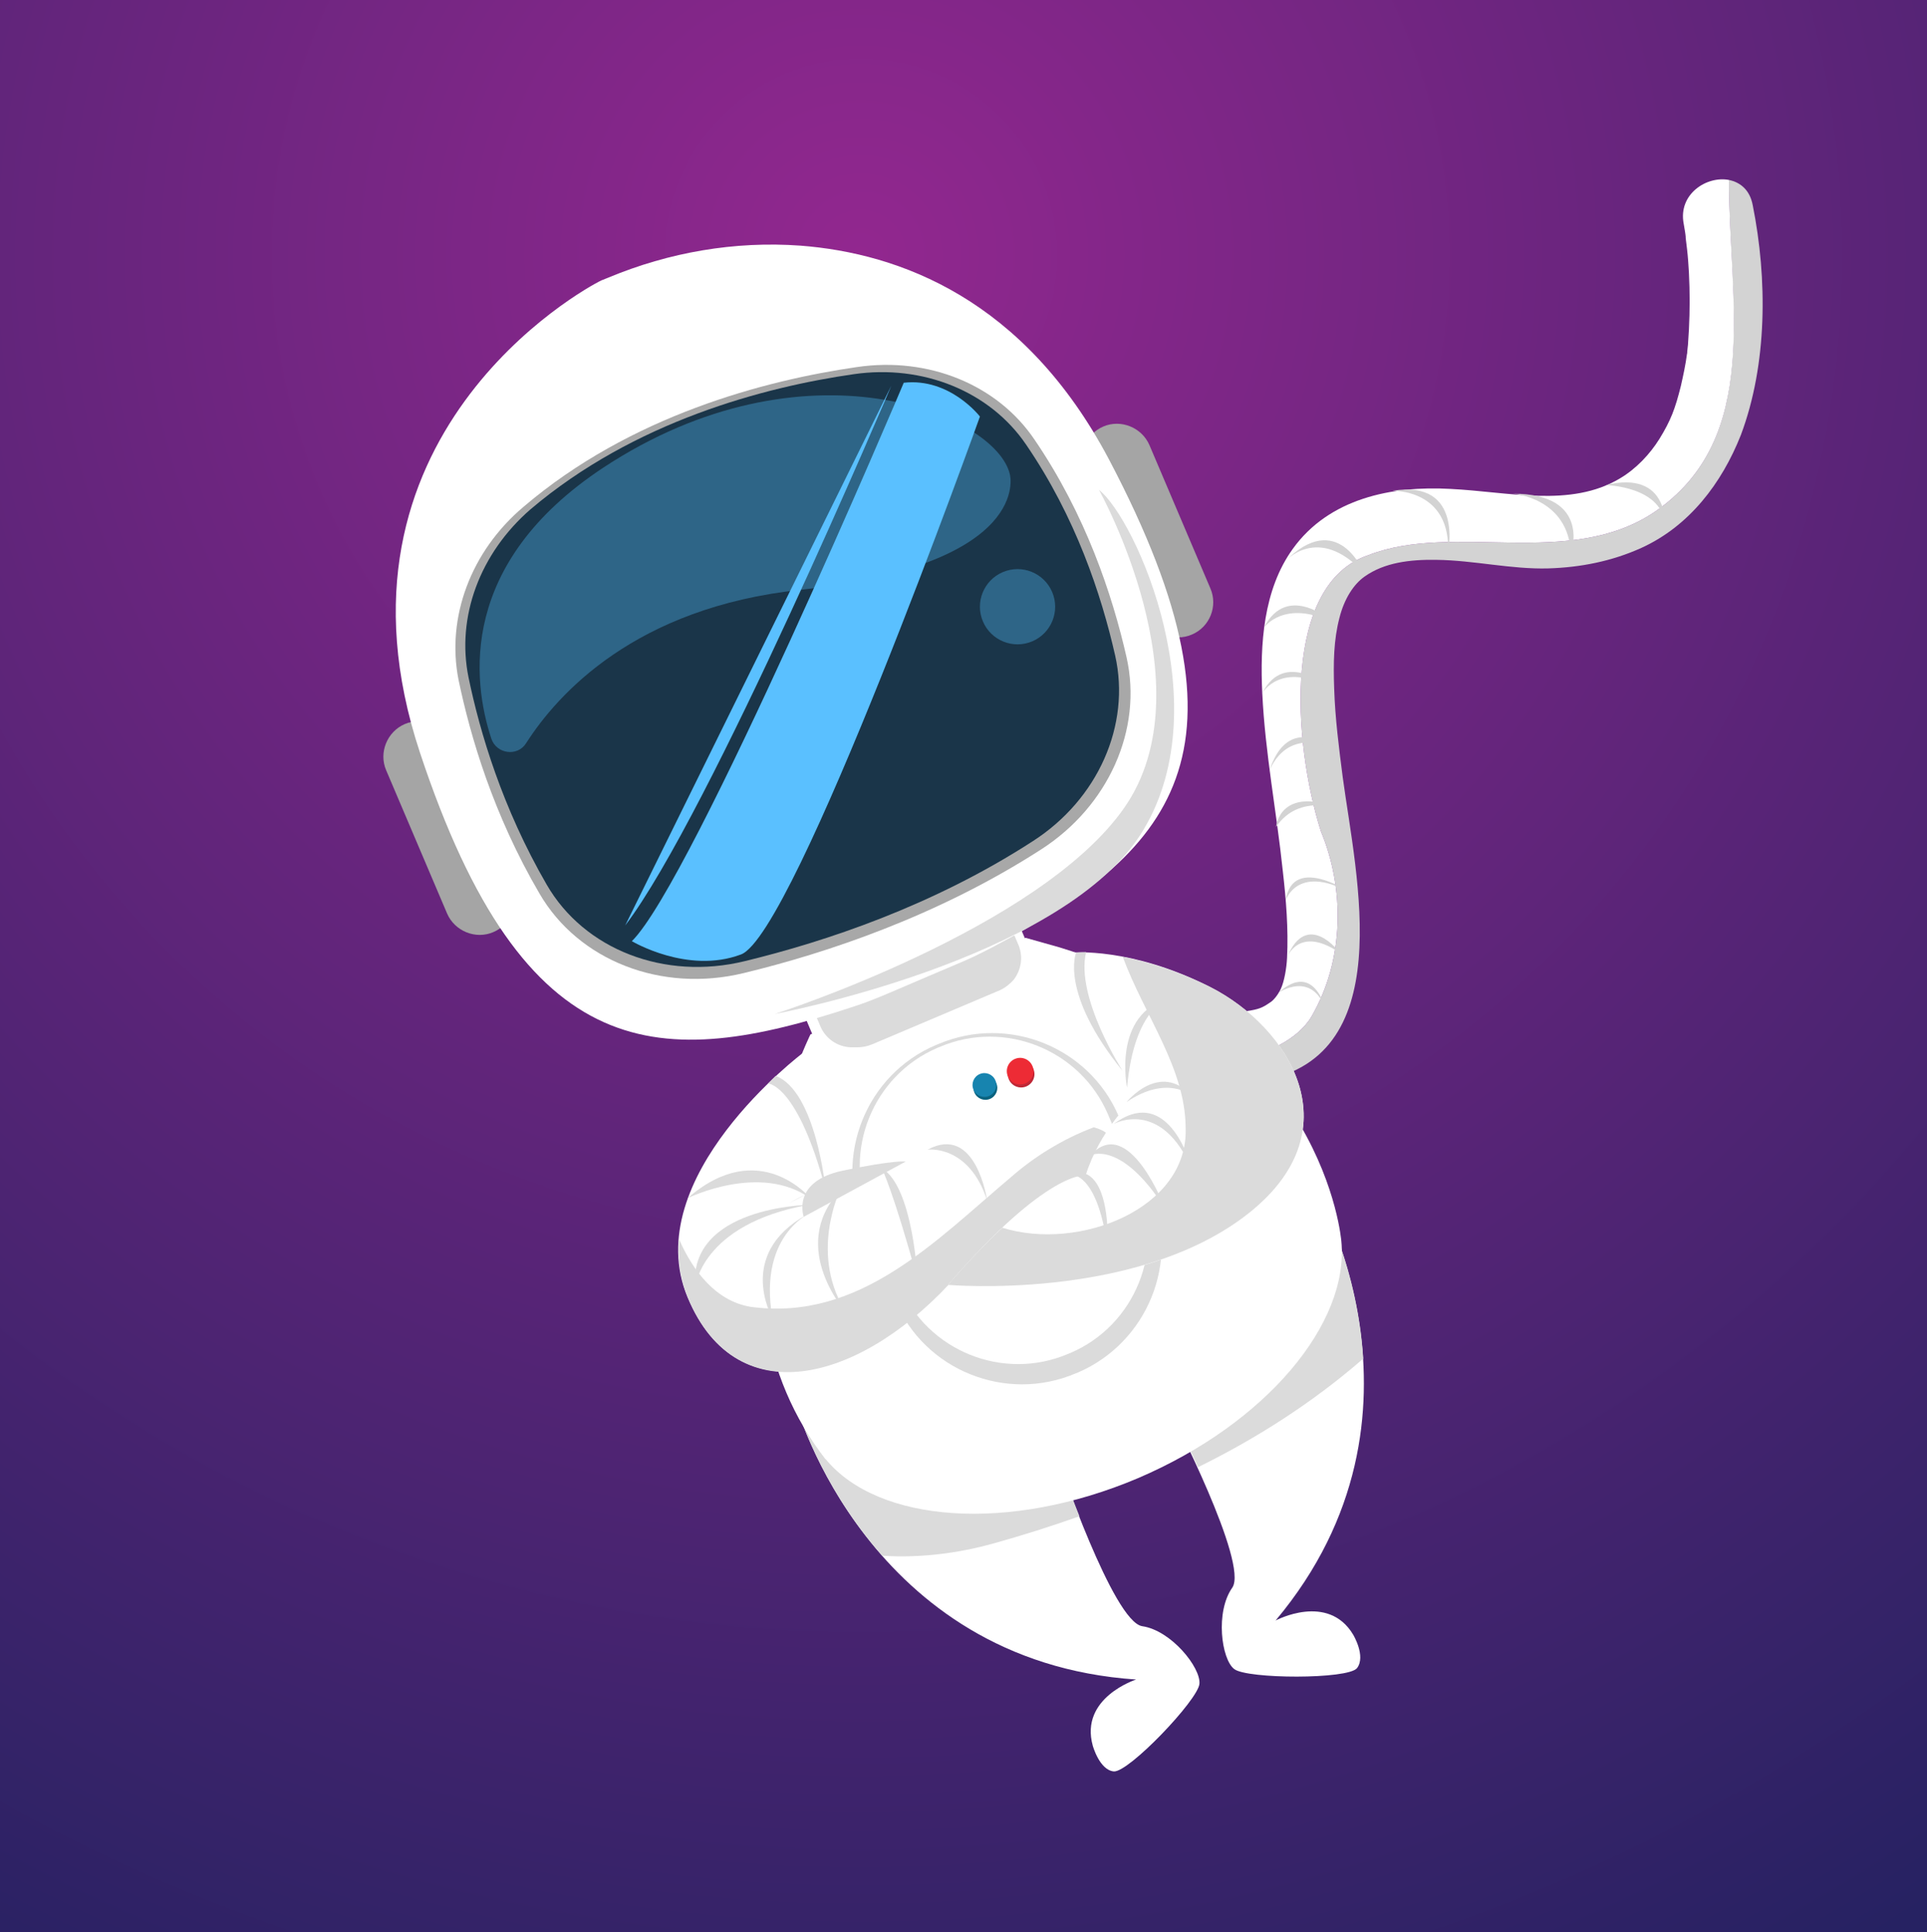
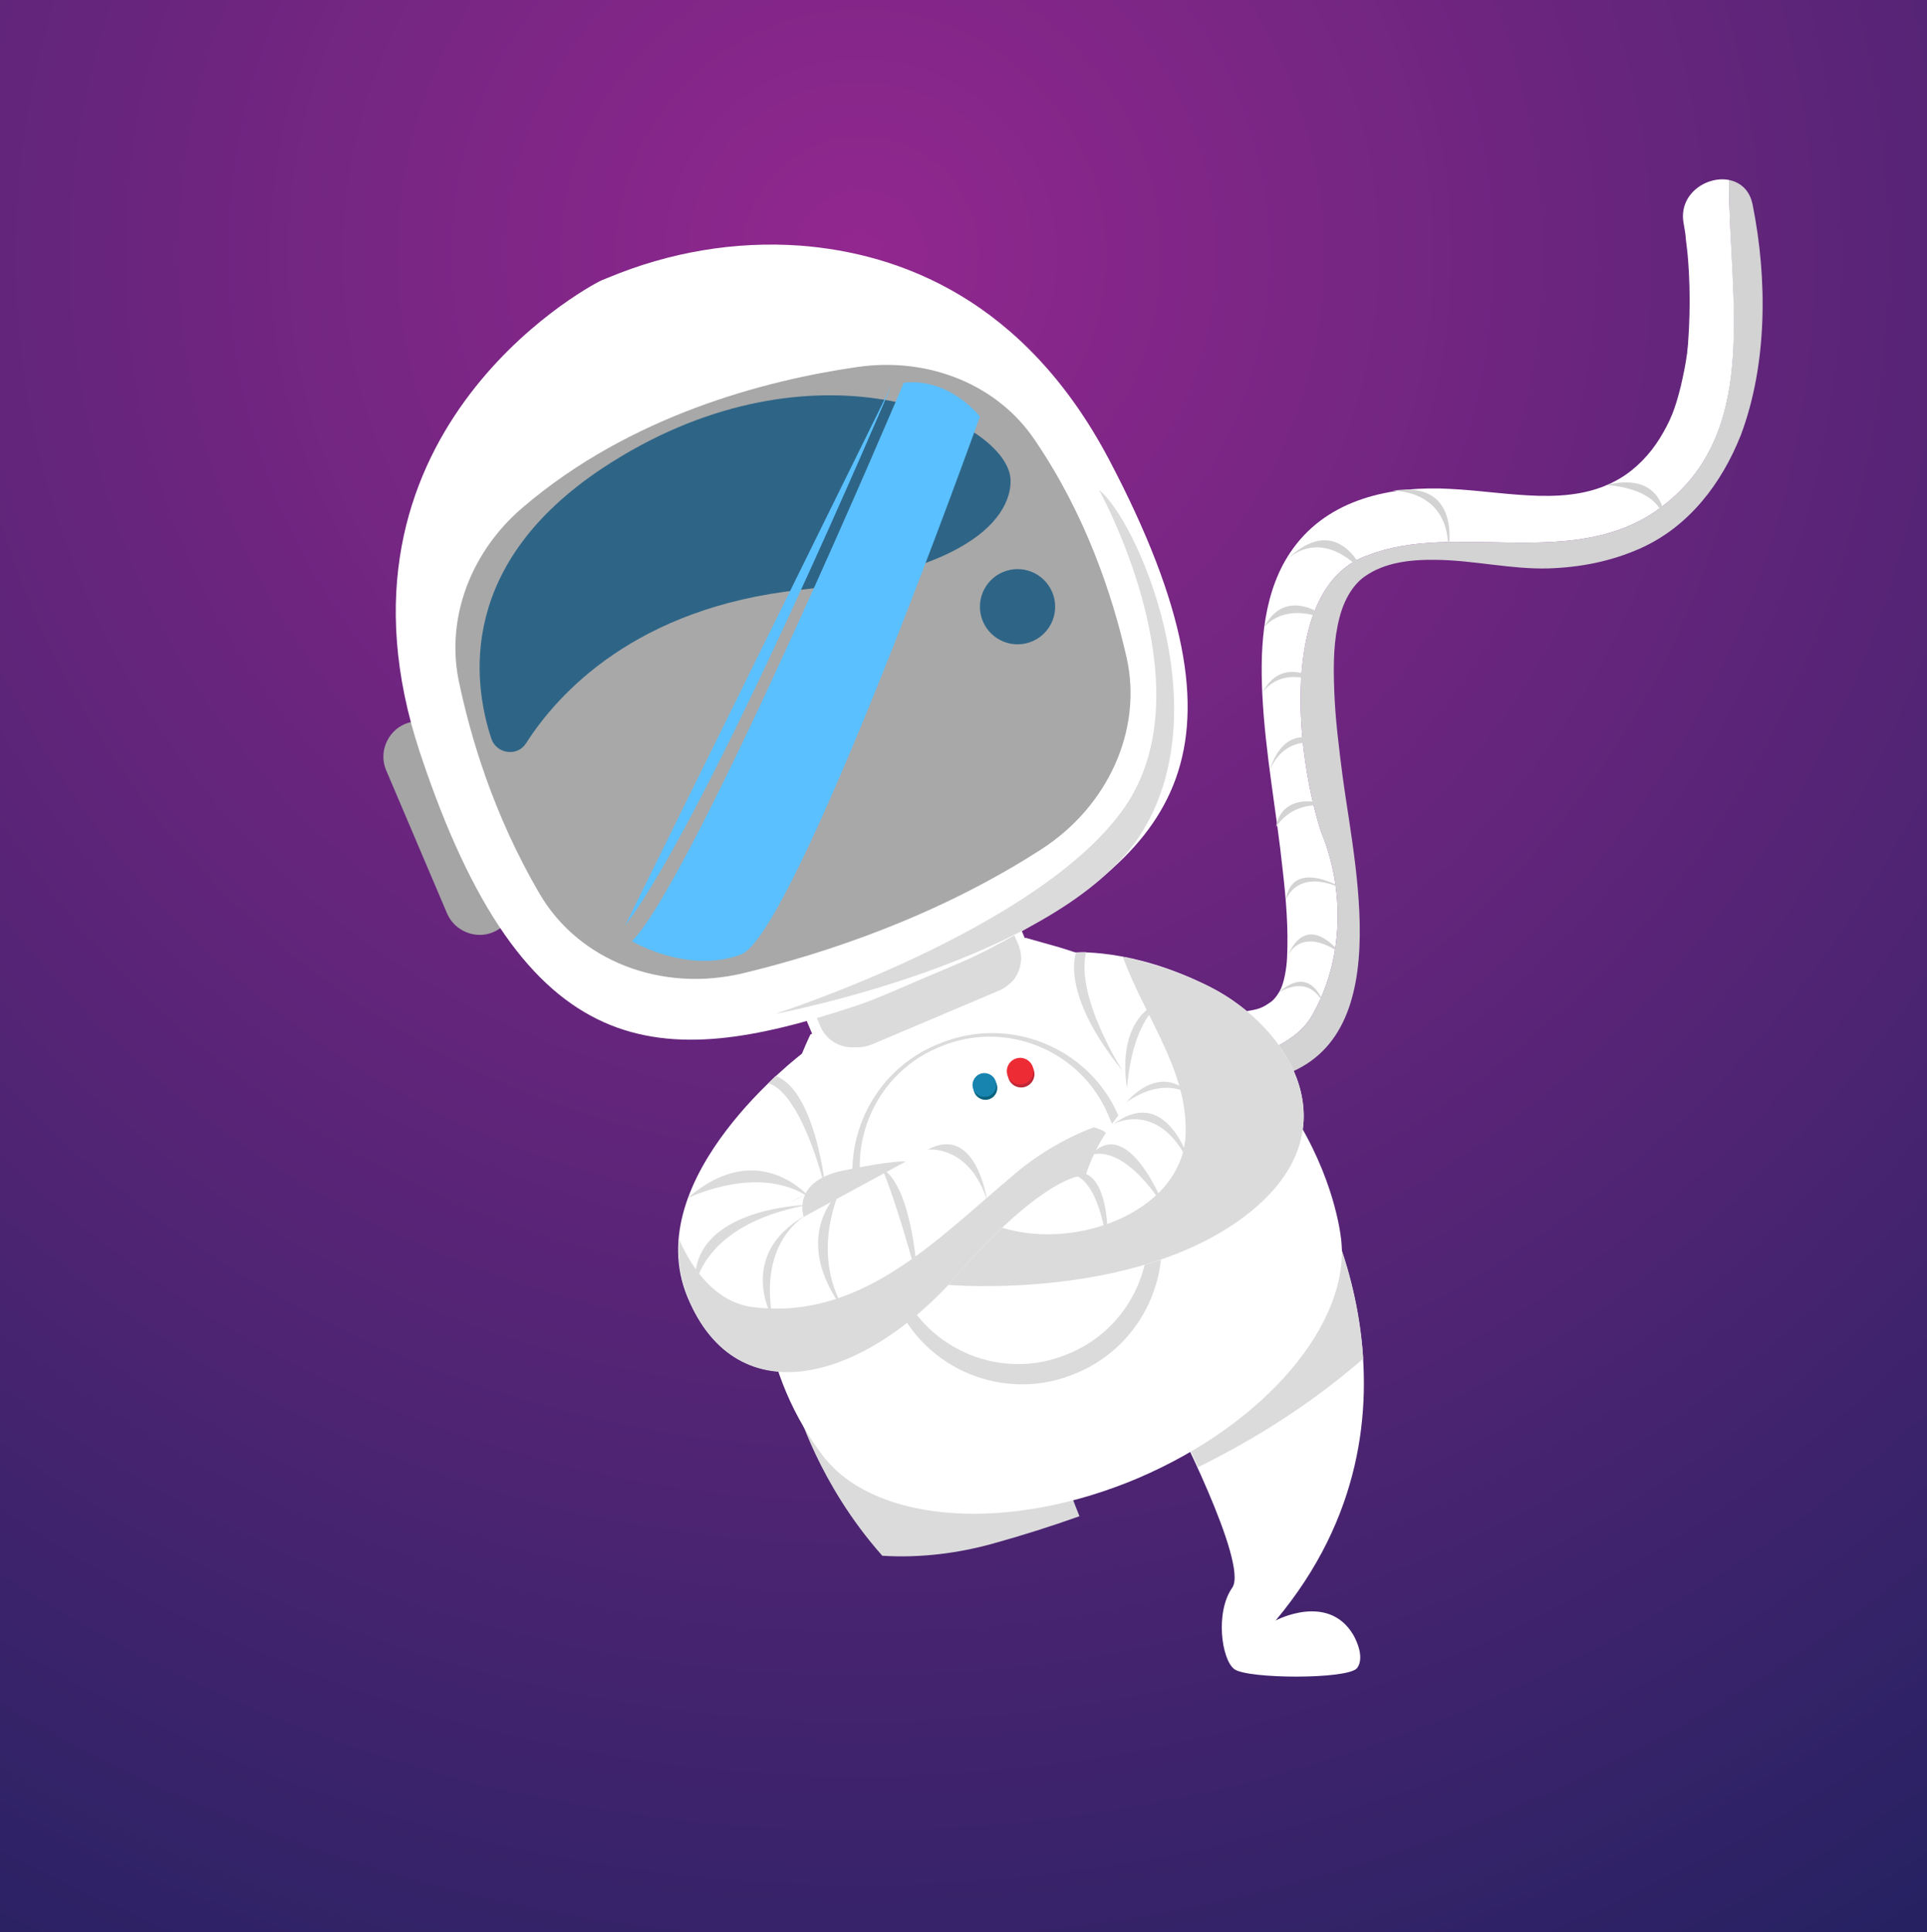
<svg xmlns="http://www.w3.org/2000/svg" version="1.1" x="0px" y="0px" viewBox="0 0 404.7 405.9" style="enable-background:new 0 0 404.7 405.9;" xml:space="preserve">
  <rect x="0" y="0" width="404.7" height="405.9" fill="#808080" stroke="none" />
  <style type="text/css">
	.st0{fill:url(#SVGID_1_);}
	.st1{fill:#FFFFFF;}
	.st2{fill:#D3D3D3;}
	.st3{fill:#DBDBDB;}
	.st4{fill:#A5A5A5;}
	.st5{fill:#09637F;}
	.st6{fill:#BF2837;}
	.st7{fill:#1784AF;}
	.st8{fill:#ED2B35;}
	.st9{fill:#A8A8A8;}
	.st10{fill:#1A3549;}
	.st11{opacity:0.31;fill:#A8A8A8;}
	.st12{fill:#2E6587;}
	.st13{fill:#5AC0FF;}
</style>
  <g id="BACKGROUND">
    <radialGradient id="SVGID_1_" cx="251.181" cy="31.575" r="467.942" gradientTransform="matrix(0.881 0 0 0.883 -40.527 25.746)" gradientUnits="userSpaceOnUse">
      <stop offset="0" style="stop-color:#92278F" />
      <stop offset="1" style="stop-color:#262262" />
    </radialGradient>
    <rect class="st0" width="404.7" height="405.9" />
  </g>
  <g id="OBJECTS">
    <g>
      <g>
        <g>
          <g>
-             <path class="st1" d="M261.8,212.4c-0.2,0-0.3,0.1-0.5,0.1C261.6,212.5,261.8,212.4,261.8,212.4z" />
            <path class="st1" d="M354.4,73.9c0,0.1,0,0.2-0.1,0.4C354.3,74.4,354.3,74.3,354.4,73.9z" />
            <path class="st2" d="M368.1,43.1c-0.6-3.2-2.6-4.8-5-5.3c-0.1,25.4,7.1,54.3-15.7,69.8c-18,12-42,2-60,9c-18,6-16,39-10,58       c5,12,5,27-2,39c-3,5-10,8-16,9c-6.8,0.9-13.6,1.6-20.4,2c8.2,2.5,16.6,3.7,24.7,2.6c30.5-4.1,21.1-43.1,18.3-63.9       c-0.8-6.2-1.6-12.4-1.8-18.6c-0.2-5.5-0.1-10.3,1.1-14.9c1-4,3-7.1,5.3-8.7c4.1-2.9,9.4-3.6,15.1-3.5c7.9,0.1,15.6,2,23.4,1.8       c6.8-0.2,13.4-1.5,19.6-4.3c10.1-4.6,16.9-13.6,20.9-23.7C371.2,76.5,371.2,58.6,368.1,43.1z" />
            <path class="st1" d="M275.4,213.6c7-12,7-27,2-39c-6-19-8-52,10-58c18-7,42,3,60-9c22.8-15.5,15.7-44.3,15.7-69.8       c-4.7-0.9-10.7,3-9.5,9.2c0.2,1.1,0.4,2.3,0.5,3.4c-0.4-2.8,0.1,0.9,0.2,1.9c0.2,1.7,0.3,3.3,0.4,5c0.2,4,0.2,7.9,0,11.9       c-0.1,1.1-0.1,2.1-0.2,3.2c0,0.2-0.2,1.6-0.2,1.9c0-0.1,0-0.2,0.1-0.4c-0.1,0.4-0.1,0.5-0.1,0.4c-0.3,2.3-0.8,4.6-1.3,6.8       c-1.2,4.8-2.1,7.2-4.5,11.1c-2,3.2-4.9,6.3-8.3,8.3c-10.4,6.2-23.3,2.8-35.6,2.2c-12.3-0.7-25.5,2-33.1,12.6       c-6.2,8.6-6.9,20.1-6.4,30.4c0.6,12.5,3,24.8,4.3,37.2c0.7,6.1,1.2,12.2,0.9,18.3c-0.1,2.2-0.6,5-1.3,6.5       c-0.6,1.3-1.6,2.5-2.3,2.9c-1.6,1.1-2.3,1.4-4.9,1.8c0,0-0.2,0-0.5,0.1c0.2,0,0.3-0.1,0.5-0.1c0.2,0-0.9,0.1-1.1,0.1       c-0.8,0-1.5,0.1-2.3,0.1c-1.3,0-2.7-0.1-4-0.2c-1.3-0.1-5.2-0.9-7.6-1.5c-2.8-0.7-5.5-1.6-8.2-2.6c-6.5-2.3-12.4-4.9-18.9-8.7       c-8.4-4.8-16,8.2-7.6,13c8,4.6,17.3,9.1,26.9,12c6.8-0.5,13.6-1.1,20.4-2C265.4,221.6,272.4,218.6,275.4,213.6z" />
          </g>
          <path class="st2" d="M268.4,208.6c0,0,7.6-5.4,10.4,4.6C278.7,213.2,276.5,201.3,268.4,208.6z" />
          <path class="st2" d="M270.3,201.1c0,0,2.5-6.8,11-1C281.4,200.1,274.5,190.9,270.3,201.1z" />
          <path class="st2" d="M270,189.2c0,0,2.5-8.3,14.6-1.1C284.6,188.1,271.5,178.9,270,189.2z" />
          <path class="st2" d="M268,173.7c0,0,0.7-9,13.8-3.7C281.9,170.1,272.9,166.4,268,173.7z" />
          <path class="st2" d="M266.5,162.2c0,0,3-9.5,13.3-5C279.9,157.2,270.4,149.4,266.5,162.2z" />
          <path class="st2" d="M265.1,145.6c0,0,3.9-6.9,14.4-1C279.5,144.6,269.8,136.2,265.1,145.6z" />
          <path class="st2" d="M265.4,131.9c0,0,4.3-6.3,14.8-1C280.2,130.9,270.5,121.9,265.4,131.9z" />
          <path class="st2" d="M269.7,118.1c0,0,7-8.3,16.7,2.2C286.4,120.2,280.9,106.6,269.7,118.1z" />
          <path class="st2" d="M292.4,103.1c0,0,12.5-0.5,11.7,13.3C304,116.4,307.7,100.6,292.4,103.1z" />
-           <path class="st2" d="M317.7,103.7c0,0,11.8,0.8,12.2,12.7C329.9,116.4,334.5,103.7,317.7,103.7z" />
          <path class="st2" d="M337.2,101.9c0,0,12.3,0.2,12.5,8.8C349.7,110.7,350.7,98.6,337.2,101.9z" />
        </g>
        <g>
          <g>
-             <path class="st1" d="M167.3,295.4c0,0,15,53.6,71.3,57.4c0,0-11.9,3.8-9.1,13.9c0,0,1.4,5.1,4.4,5.4c3.1,0.3,17.7-15,18-18.4       c0.3-3.4-5.9-11.2-12-12.1s-17.6-34.8-17.6-34.8L167.3,295.4z" />
            <path class="st1" d="M276,249.2c0,0,28.2,47.9-8.1,91.2c0,0,11-5.9,16.3,3c0,0,2.7,4.5,0.8,7c-1.9,2.4-23.1,2.3-25.8,0.2       s-4-12-0.4-17.1c3.5-5.1-12.9-36.8-12.9-36.8L276,249.2z" />
            <path class="st3" d="M167.3,295.4c0,0,4.5,16.2,18,31.4c7.9,0.5,15.9-0.5,23.4-2.6c6.1-1.7,12.1-3.6,18-5.7       c-2.6-6.5-4.4-11.9-4.4-11.9L167.3,295.4z" />
            <path class="st3" d="M276,249.2L246,296.6c0,0,2.7,5.1,5.6,11.6c12.4-6.1,24.1-13.6,34.7-22.8C285,264.4,276,249.2,276,249.2z" />
-             <path class="st4" d="M250.3,133.3L250.3,133.3c-3.7,1.6-8.1-0.2-9.7-3.9l-12.8-30.1c-1.6-3.7,0.2-8.1,3.9-9.7v0       c3.7-1.6,8.1,0.2,9.7,3.9l12.8,30.1C255.8,127.3,254.1,131.7,250.3,133.3z" />
            <path class="st4" d="M103.6,195.8L103.6,195.8c-3.7,1.6-8.1-0.2-9.7-3.9l-12.8-30.1c-1.6-3.7,0.2-8.1,3.9-9.7l0,0       c3.7-1.6,8.1,0.2,9.7,3.9l12.8,30.1C109.1,189.8,107.4,194.2,103.6,195.8z" />
            <path class="st1" d="M222.5,199l-7.1-2l-42.6,19.1l-2.6,1.2c0,0-25.1,50.8,2.1,87.8c0.3,0.4,0.6,0.8,0.9,1.2       c0.1,0.1,0.1,0.2,0.2,0.2l0,0c11,13.4,38.5,15.5,65.6,4c26.9-11.5,44.4-32.5,42.7-49.8l0,0C281.7,260.8,278.3,216,222.5,199z" />
            <path class="st1" d="M227.9,283.6L227.9,283.6c-12.9,5.5-27.9-0.6-33.4-13.5l-6.8-16c-5.5-12.9,0.6-27.9,13.5-33.4l0,0       c12.9-5.5,27.9,0.6,33.4,13.5l6.8,16C246.8,263,240.8,278.1,227.9,283.6z" />
            <path class="st3" d="M226.4,288.3l-0.5,0.2c-14.6,6.2-31.7-0.6-37.9-15.3l-6.7-15.8c-6.2-14.6,0.6-31.7,15.3-37.9l0.5-0.2       c14.6-6.2,31.7,0.6,37.9,15.3l6.7,15.8C247.9,265,241,282,226.4,288.3z" />
            <path class="st1" d="M224.8,284.2l-0.5,0.2c-13.6,5.8-29.5-0.6-35.3-14.2l-6.3-14.8c-5.8-13.6,0.6-29.5,14.2-35.3l0.5-0.2       c13.6-5.8,29.5,0.6,35.3,14.2l6.3,14.8C244.8,262.5,238.4,278.4,224.8,284.2z" />
            <ellipse transform="matrix(0.92 -0.392 0.392 0.92 -73.01 99.324)" class="st5" cx="206.9" cy="228.6" rx="2.5" ry="2.5" />
            <ellipse transform="matrix(0.92 -0.392 0.392 0.92 -71.27 102.035)" class="st6" cx="214.4" cy="225.7" rx="2.8" ry="2.8" />
            <ellipse transform="matrix(0.92 -0.392 0.392 0.92 -72.797 99.18)" class="st7" cx="206.7" cy="228" rx="2.5" ry="2.5" />
            <ellipse transform="matrix(0.92 -0.392 0.392 0.92 -71.056 101.886)" class="st8" cx="214.2" cy="225.1" rx="2.8" ry="2.8" />
            <path class="st1" d="M168.6,212.5l2.7,6.4c1.2,2.8,3.9,4.7,7,4.8l1.4,0.1c1.2,0,2.3-0.2,3.4-0.6l29.3-12.5       c1.2-0.5,2.3-1.4,3.2-2.4l0,0c1.8-2.3,2.2-5.3,1-8l-3.1-7.3L168.6,212.5z" />
            <path class="st3" d="M169.8,209.7l2.5,5.9c1.1,2.6,3.6,4.3,6.4,4.4l1.3,0c1.1,0,2.1-0.2,3.1-0.6L210,208       c1.1-0.5,2.1-1.3,2.9-2.2l0,0c1.6-2.1,2-4.9,1-7.3l-2.9-6.7L169.8,209.7z" />
            <path class="st1" d="M232.9,96.5c-17.8-33.7-44-43.3-64.8-44.9c-13.8-1-27.6,1.4-40.3,6.7l-1.5,0.6       c-3.8,1.8-60.1,32.8-38.1,99.2c22,66.4,50.5,66.8,91.2,53.3c2.5-0.8,4.9-1.8,7.3-2.8l8.4-3.6l5.9-2.5c2.4-1,4.7-2.1,7-3.3       C246,179.2,265.5,158.4,232.9,96.5z" />
            <path class="st9" d="M96.3,142.8c2.5,12,7.3,28.3,17,44.9c8.2,14.1,25.6,20.9,42.9,16.7c17.4-4.2,40.8-12,62.5-26       c14.1-9.1,21.3-25.2,17.9-40.3c-3-13.2-8.6-30-19.3-45.7C209.5,80.8,195,74.9,180,77.1c-19.4,2.8-47.6,10.2-70.1,29.4       C98.9,115.8,93.7,129.7,96.3,142.8z" />
-             <path class="st10" d="M98.4,142.3c2.4,11.6,7.1,27.4,16.4,43.5c7.9,13.7,24.8,20.2,41.6,16.1c16.9-4.1,39.5-11.6,60.5-25.2       c13.7-8.8,20.6-24.4,17.3-39c-2.9-12.8-8.3-29.1-18.7-44.3c-7.6-11.2-21.7-16.9-36.2-14.8c-18.8,2.7-46.1,9.9-67.9,28.4       C100.8,116.2,95.8,129.6,98.4,142.3z" />
            <g>
              <path class="st1" d="M168.6,221.2c0,0-34.7,26.1-24.2,51.3c10.5,25.3,37.4,17.1,56.6-4.8s27-20.8,27-20.8s5.4-5.8,4.6-8.5        c-0.7-2.7-23.3-8.8-65.5,18.1c0,0,6.2-4.1,9.4-5.8c0,0-3.2-2.7-10.7,1.9l11.6-6C177.4,246.7,181.2,222.6,168.6,221.2z" />
              <path class="st11" d="M174.7,250c-2.1,1.6-4,3.4-5.7,5.3c2.1-1.4,5.4-3.5,7.5-4.6C176.5,250.7,175.9,250.2,174.7,250z" />
              <path class="st11" d="M170,250.6c0.4-0.1,0.8-0.2,1.2-0.4C170.8,250.3,170.4,250.4,170,250.6z" />
              <path class="st11" d="M165.8,252.7l3.5-1.8C168.3,251.3,167.1,251.9,165.8,252.7z" />
              <path class="st3" d="M212.4,247.2c-15.8,13.3-31.9,30.5-54.8,27.3c-7.2-1.2-12-7.4-15-14.2c-0.3,4.1,0.2,8.2,1.9,12.3        c10.5,25.3,37.4,17.1,56.6-4.8c19.1-21.8,27-20.8,27-20.8s5.4-5.8,4.6-8.5c-0.1-0.5-1.2-1.2-3-1.7        C223.1,239.3,217.2,243,212.4,247.2z" />
              <path class="st1" d="M199.1,269.9c0,0,38.8,3.5,62.3-14.4c23.5-17.8,9.3-39.8-7.3-48.2c-16.6-8.4-28.9-7.2-28.9-7.2        s-3.7,7.2,12.4,31.2c0,0-6.6,6.1-9.6,15.6C228,246.9,220.1,245.6,199.1,269.9z" />
              <path class="st3" d="M168.8,255.6c0,0-2.7-7.4,8.2-9.7c11-2.3,13.2-1.9,13.2-1.9L168.8,255.6z" />
              <path class="st3" d="M162.2,276.8c0,0-8.3-14.3,8.9-22.5C171.1,254.3,159.1,258.6,162.2,276.8z" />
              <path class="st3" d="M176.4,250.1c0,0-6.7,13.8,1.6,26C178,276.1,165.2,262.2,176.4,250.1z" />
              <path class="st3" d="M185.2,245.4c0,0,2.5,5.1,7.5,23.4C192.7,268.7,191.8,249.3,185.2,245.4z" />
              <path class="st3" d="M194.8,241.5c0,0,8.6-1.2,12.5,10.6C207.3,252.1,205,236,194.8,241.5z" />
              <path class="st3" d="M170.3,251.8c0,0-10.8-13.3-25.9-0.1C144.4,251.7,159.7,244.1,170.3,251.8z" />
              <path class="st3" d="M169.7,253.1c0,0-25.2,0.4-23.7,17.3C146,270.5,147.1,257.2,169.7,253.1z" />
              <path class="st3" d="M161.3,227.6c0,0,6.2,0.1,12.1,22.3c0,0-2-20.7-10.5-23.9L161.3,227.6z" />
              <path class="st3" d="M235.8,201c4.6,12.4,13.1,23.3,13.2,35.8c0.7,17.1-22.4,26.1-38.5,21.1c-3.3,3.1-7.1,7-11.4,12        c0,0,38.8,3.4,62.3-14.4c23.5-17.8,9.3-39.8-7.3-48.2C247,203.8,240.7,202,235.8,201z" />
              <path class="st3" d="M226,200.1c0,0-3.6,8.4,9.8,24.9c0,0-10-15.5-7.7-25L226,200.1z" />
              <path class="st3" d="M236.7,228.5c0,0-3.2-15.6,8.9-18.8C245.6,209.7,238.2,211.4,236.7,228.5z" />
              <path class="st3" d="M236.6,231.5c0,0,6.9-8.6,13.6-1.4C250.2,230.1,245.1,225.7,236.6,231.5z" />
              <path class="st3" d="M233.9,236.1c0,0,10-5.6,16.5,9.7C250.4,245.8,245.8,227.3,233.9,236.1z" />
              <path class="st3" d="M229,242.7c0,0,6.4-3.4,15.7,11.2C244.7,253.9,237.1,233.7,229,242.7z" />
              <path class="st3" d="M224.1,246.7c0,0,6.2-1.8,8.5,15.4C232.6,262.2,233.8,243.1,224.1,246.7z" />
            </g>
            <path class="st3" d="M230.8,102.9c0,0,23.1,41.3,5.3,66.8c-17.8,25.5-73.4,43.3-73.4,43.3s59.4-11.1,76.7-37.5       C256.6,149,238.5,108.9,230.8,102.9z" />
          </g>
          <path class="st12" d="M110.5,156.1c-1.8,2.9-6.2,2.3-7.3-0.9c-4.1-12.4-6.8-36.9,23.4-56.9c42.4-28,82.7-11.3,85.5,1.4      c0,0,4.9,18.7-44,24.2C133.4,127.6,117.1,145.8,110.5,156.1z" />
          <ellipse transform="matrix(0.92 -0.392 0.392 0.92 -32.884 93.919)" class="st12" cx="213.7" cy="127.5" rx="7.9" ry="7.9" />
          <g>
            <path class="st13" d="M131.3,194.4L187.2,81C187.2,81,149,171.2,131.3,194.4z" />
            <path class="st13" d="M132.7,197.7c0,0,11.7,7,22.9,2.8c11.3-4.1,50.2-113,50.2-113s-6.3-8.2-16-7.1       C189.8,80.5,145.4,185.2,132.7,197.7z" />
          </g>
        </g>
      </g>
    </g>
  </g>
  <g id="DESIGNED_BY_FREEPIK">
</g>
</svg>